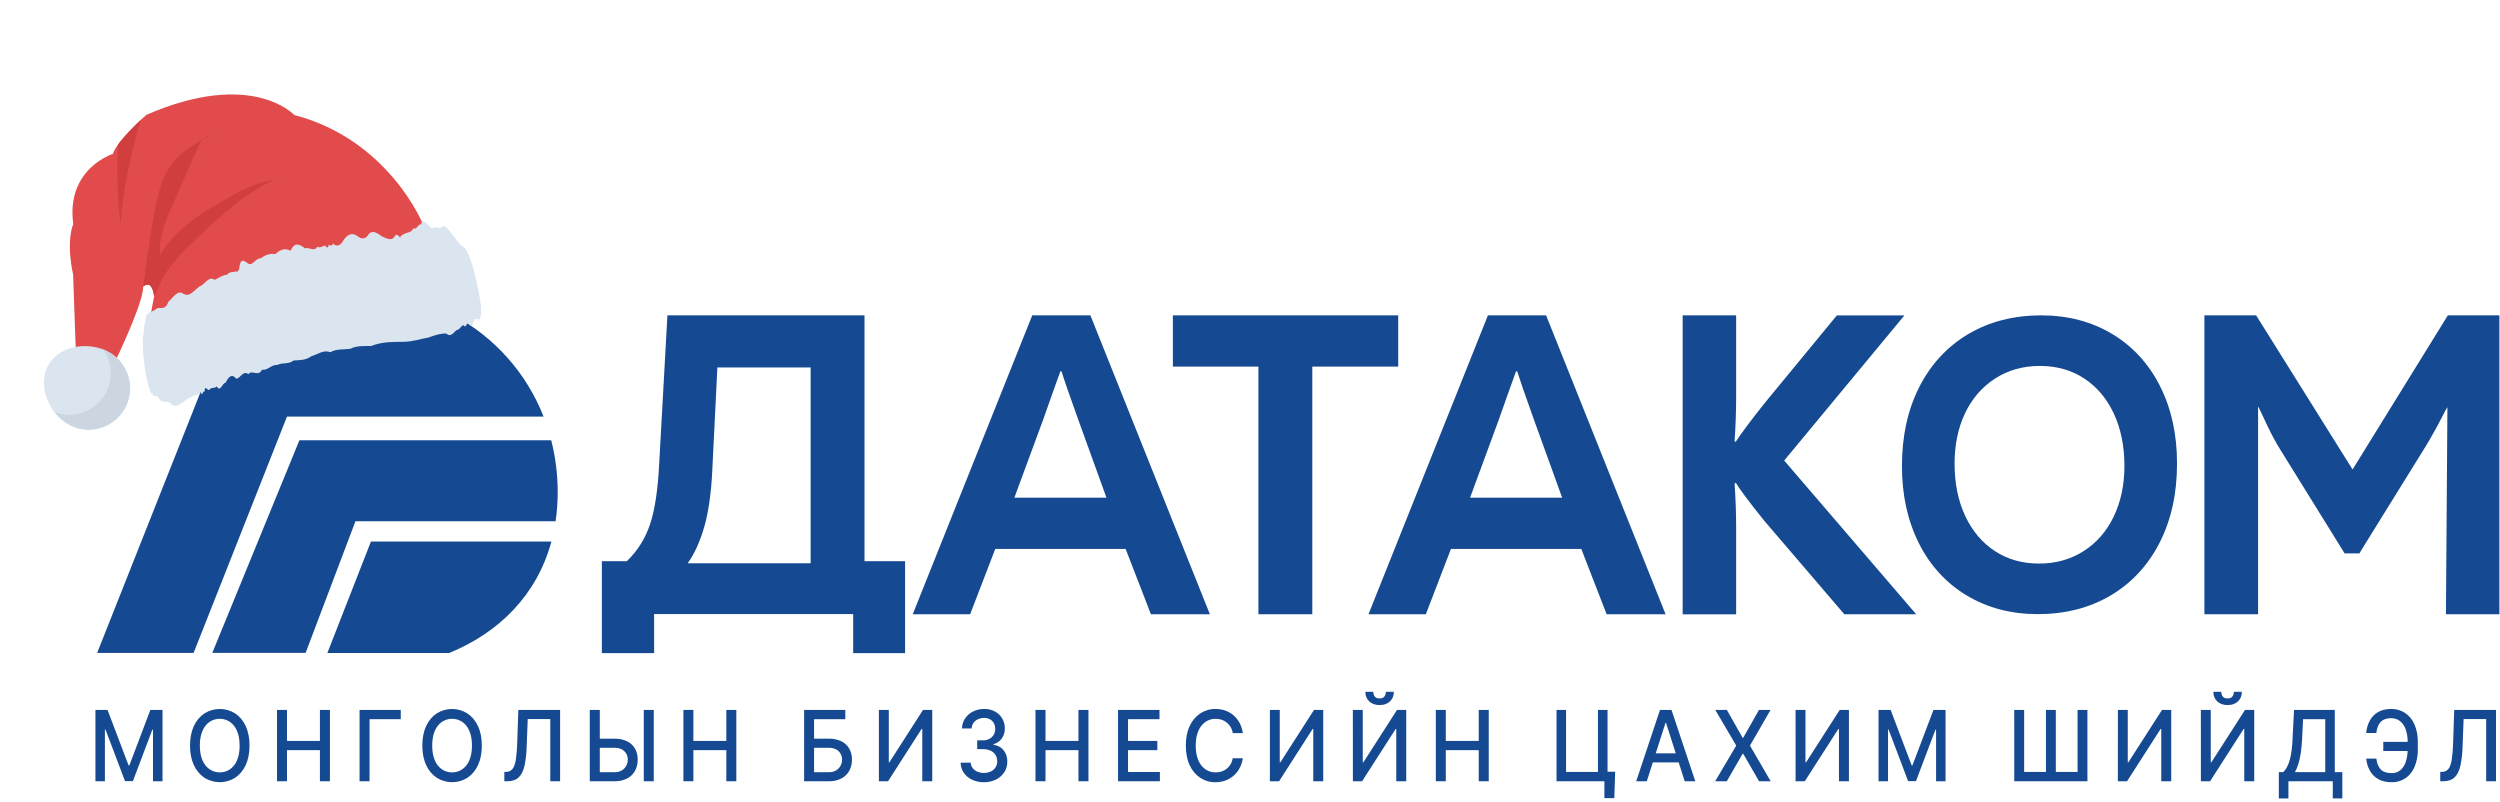
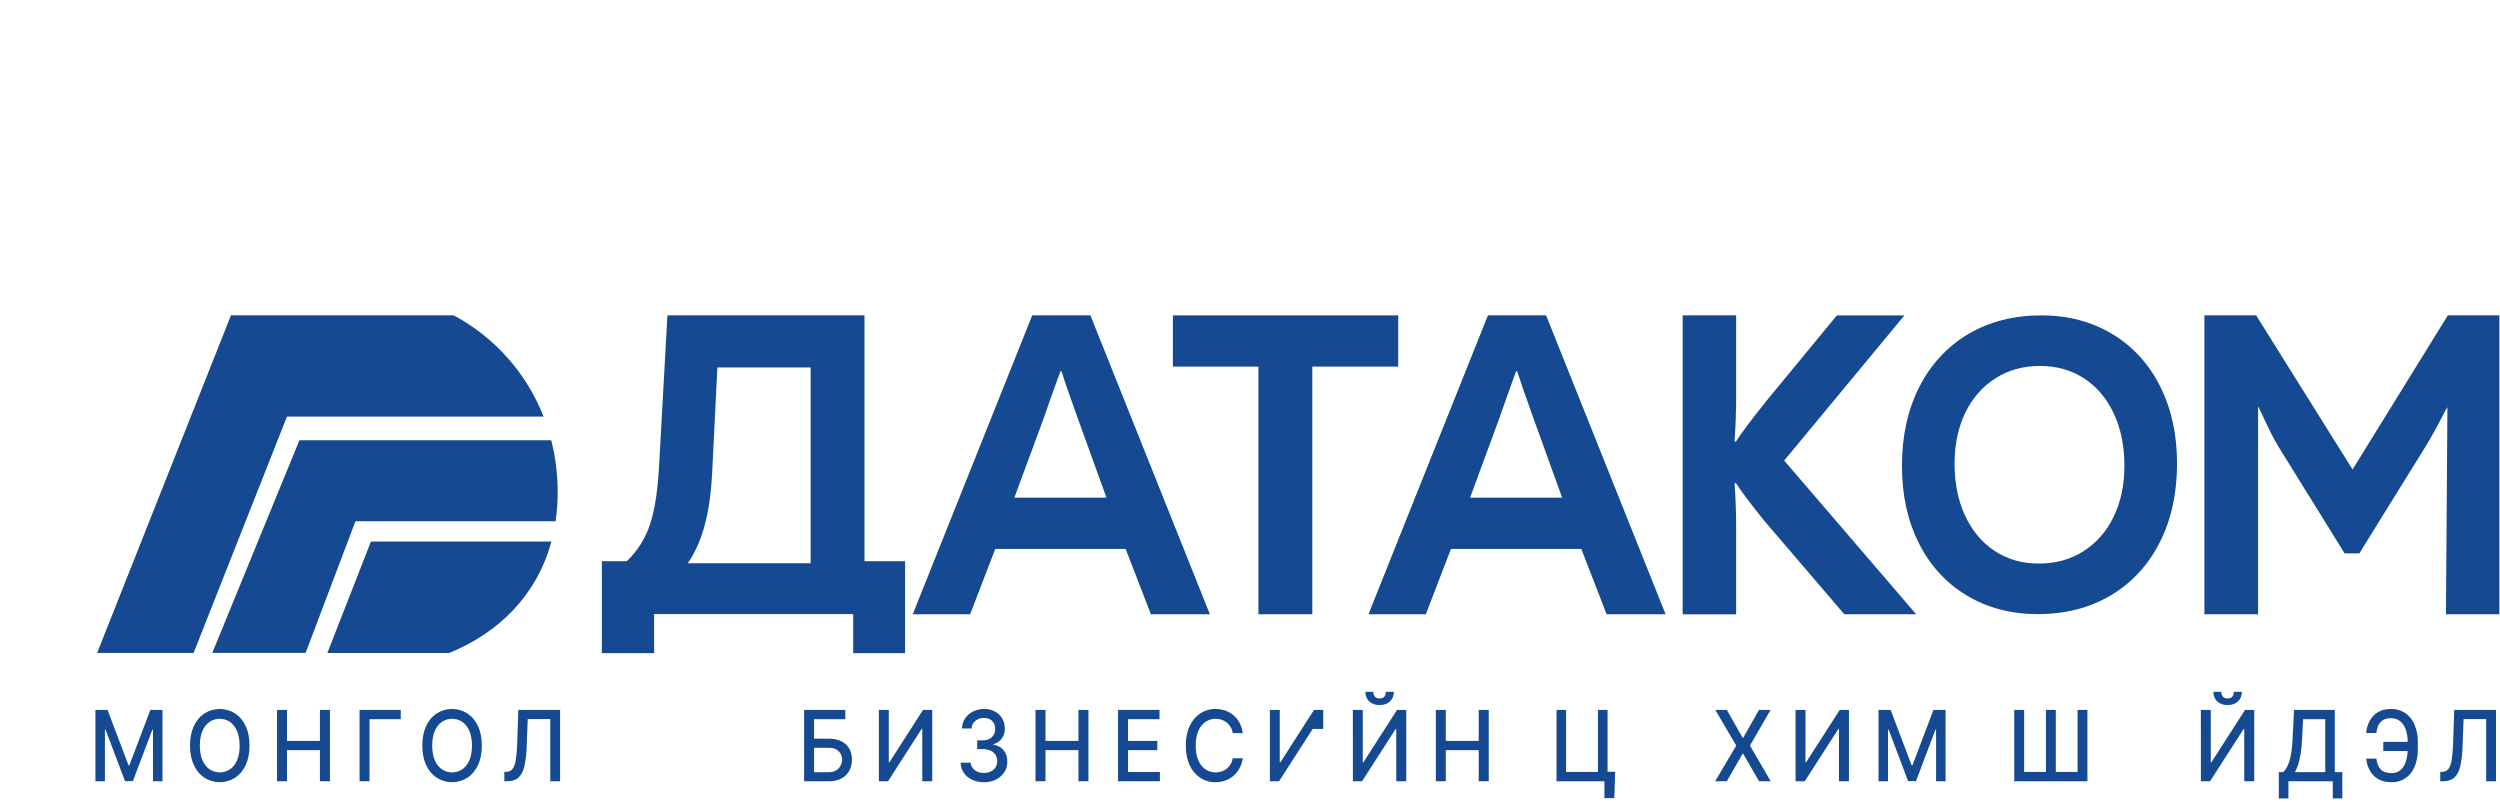
<svg xmlns="http://www.w3.org/2000/svg" width="3204" height="1028" viewBox="0 0 3204 1028" fill="none">
  <path d="M581.496 404.171H295.99L277.57 450.635L205.924 631.36L124.496 836.798H248.131L267.122 788.723L367.774 533.954H696.672C674.547 477.585 633.495 432.024 581.496 404.171Z" fill="#154A92" />
  <path d="M706.453 564.229H383.727L285.181 804.763L272.055 836.752H391.677L455.522 668.079H712.053C713.858 655.783 714.757 643.353 714.742 630.903C714.774 608.377 711.985 585.95 706.453 564.229Z" fill="#154A92" />
  <path d="M475.393 694.036L419.562 836.843H575.696C639.594 810.852 688.236 762.344 706.677 694.036H475.393Z" fill="#154A92" />
  <path d="M1107.95 719.204H1159.96V837.026H1093.44V787.009H838.314V837.015H771.336V719.204H803.348C816.812 706.402 827.05 690.125 833.106 671.895C839.281 653.486 843.201 627.324 844.867 593.408L855.368 404.171H1107.95V719.204ZM919.392 470.902L912.882 602.708C911.548 631.14 908.214 654.929 902.878 674.077C897.543 693.225 890.376 709.162 881.378 721.889H1038.92V470.902H919.392Z" fill="#154A92" />
  <path d="M2134.63 787.226H2059.05L2026.6 703.507H1859.54L1827.35 787.226H1753.84L1906.92 404.159H1981.49L2134.63 787.226ZM1884.04 637.838H2002.06L1965.46 536.593C1954.45 505.937 1947.44 485.689 1944.44 475.849H1942.95L1931.94 506.489L1920.93 537.69L1884.04 637.838Z" fill="#154A92" />
  <path d="M1550.58 787.238H1475.01L1442.61 703.518H1275.52L1243.32 787.238H1169.76L1322.9 404.171H1397.47L1550.58 787.238ZM1300.01 637.85H1418.05L1381.45 536.605C1370.44 505.964 1363.43 485.716 1360.43 475.86H1358.98L1347.97 506.501L1336.96 537.701L1300.01 637.85Z" fill="#154A92" />
  <path d="M1503.16 404.171H1791.95V469.839H1681.85V787.226H1612.79V469.839H1503.16V404.171Z" fill="#154A92" />
  <path d="M2286.62 590.243L2455.78 787.249H2363.68L2261.08 667.405C2241.73 643.322 2229.55 627.084 2224.55 618.691L2223.05 619.833C2224.38 638.813 2225.05 657.786 2225.05 676.75V787.295H2156.49V404.171H2225.05V508.135C2225.05 526.749 2224.39 545.904 2223.05 565.6L2224.55 566.149C2231.88 554.838 2244.73 537.701 2263.09 514.738L2354.13 404.194H2440.71L2286.62 590.243Z" fill="#154A92" />
  <path d="M2520.78 763.28C2494.71 747.856 2473.35 724.594 2459.3 696.321C2444.79 667.546 2437.53 634.502 2437.54 597.189C2437.54 558.826 2444.95 525.085 2459.77 495.967C2474.16 467.326 2495.92 443.796 2522.44 428.219C2549.38 412.225 2580.56 404.205 2615.96 404.159C2650.09 404.159 2680.38 412.092 2706.85 427.957C2732.91 443.39 2754.26 466.65 2768.32 494.916C2782.84 523.691 2790.09 556.735 2790.09 594.048C2790.09 632.411 2782.68 666.152 2767.86 695.27C2753.47 723.913 2731.7 747.444 2705.19 763.018C2678.23 779.012 2647.06 787.032 2611.67 787.078C2577.55 787.078 2547.26 779.145 2520.78 763.28ZM2670.04 706.523C2686.6 696.082 2700.05 680.739 2708.79 662.31C2718.02 643.314 2722.65 621.608 2722.65 597.189C2722.65 571.735 2718.11 549.328 2709.03 529.967C2699.95 510.606 2687.27 495.609 2670.99 484.977C2654.76 474.352 2635.95 469.021 2614.55 468.982C2592.85 468.982 2573.72 474.314 2557.14 484.977C2540.68 495.475 2527.33 510.805 2518.63 529.179C2509.55 548.022 2505 569.645 2504.99 594.048C2504.99 619.509 2509.54 641.917 2518.63 661.27C2527.72 680.623 2540.4 695.62 2556.66 706.26C2572.9 716.923 2591.71 722.255 2613.11 722.255C2634.51 722.255 2653.48 717.011 2670.03 706.523H2670.04Z" fill="#154A92" />
  <path d="M3203.07 404.171V787.238H3134.71L3136.61 521.833L3023.87 709.196H3004.81L2893.96 520.987V787.238H2825.15V404.171H2891.4L3015.01 601.725L3137.15 404.171L3136.64 520.816C3129.97 534.32 3118.3 557.169 3104.62 578.693L3023.8 709.036H3004.74L2923.96 578.739C2909.6 556.495 2900.31 532.549 2893.96 520.816V787.238H2825.4V404.171H2891.46L3015.07 601.725L3137.15 404.171H3203.21V787.238H3134.64" fill="#154A92" />
  <path d="M122.305 909.847H137.813L164.776 980.896H165.76L192.723 909.847H208.274V1001.24H196.079V935.107H195.285L170.312 1001.11H160.224L135.23 935.061H134.436V1001.24H122.305V909.847Z" fill="#154A92" />
  <path d="M319.776 955.545C319.776 965.302 318.121 973.68 314.811 980.679C311.798 987.347 307.086 992.95 301.229 996.834C295.269 1000.52 288.517 1002.47 281.645 1002.47C274.773 1002.47 268.021 1000.52 262.061 996.834C256.209 992.945 251.506 987.337 248.5 980.668C245.183 973.653 243.528 965.275 243.535 955.534C243.542 945.792 245.197 937.414 248.5 930.4C251.516 923.734 256.227 918.131 262.082 914.245C268.042 910.554 274.794 908.612 281.666 908.612C288.538 908.612 295.29 910.554 301.25 914.245C307.105 918.131 311.816 923.734 314.832 930.4C318.135 937.407 319.783 945.788 319.776 955.545ZM307.073 955.545C307.073 948.111 305.961 941.843 303.738 936.74C301.811 932.003 298.652 927.971 294.645 925.133C290.71 922.548 286.193 921.18 281.587 921.18C276.981 921.18 272.463 922.548 268.529 925.133C264.528 927.973 261.376 932.005 259.457 936.74C257.234 941.836 256.122 948.104 256.122 955.545C256.122 962.986 257.251 969.262 259.51 974.373C261.442 979.103 264.605 983.127 268.614 985.957C272.548 988.542 277.065 989.91 281.671 989.91C286.278 989.91 290.795 988.542 294.729 985.957C298.721 983.119 301.867 979.096 303.791 974.373C306.014 969.262 307.126 962.986 307.126 955.545H307.073Z" fill="#154A92" />
  <path d="M355.027 1001.24V909.847H367.805V949.57H410.022V909.847H422.842V1001.24H410.022V961.395H367.805V1001.24H355.027Z" fill="#154A92" />
  <path d="M513.627 909.847V921.717H473.602V1001.24H460.824V909.847H513.627Z" fill="#154A92" />
  <path d="M617.52 955.545C617.52 965.302 615.865 973.68 612.555 980.679C609.541 987.347 604.83 992.95 598.973 996.834C593.013 1000.52 586.261 1002.47 579.389 1002.47C572.517 1002.47 565.765 1000.52 559.805 996.834C553.944 992.945 549.232 987.333 546.223 980.656C542.913 973.642 541.258 965.264 541.258 955.522C541.258 945.781 542.913 937.403 546.223 930.388C549.221 923.737 553.904 918.14 559.73 914.245C565.691 910.554 572.443 908.612 579.315 908.612C586.187 908.612 592.939 910.554 598.899 914.245C604.754 918.131 609.464 923.734 612.481 930.4C615.847 937.407 617.527 945.788 617.52 955.545ZM604.869 955.545C604.869 948.111 603.758 941.843 601.535 936.74C599.611 932.001 596.451 927.968 592.441 925.133C588.507 922.548 583.99 921.18 579.383 921.18C574.777 921.18 570.26 922.548 566.326 925.133C562.325 927.973 559.173 932.005 557.253 936.74C555.03 941.836 553.919 948.104 553.919 955.545C553.919 962.986 555.03 969.262 557.253 974.373C559.176 979.103 562.327 983.13 566.326 985.969C570.26 988.554 574.777 989.921 579.383 989.921C583.99 989.921 588.507 988.554 592.441 985.969C596.449 983.135 599.608 979.107 601.535 974.373C603.758 969.262 604.869 962.986 604.869 955.545Z" fill="#154A92" />
  <path d="M646.355 1001.24V989.282L648.843 989.191C650.339 989.228 651.824 988.917 653.198 988.278C654.572 987.639 655.802 986.688 656.804 985.489C658.738 983.113 660.149 979.274 661.038 973.973C662.087 966.962 662.689 959.881 662.838 952.78L664.288 909.847H717.832V1001.24H705.246V921.545H676.335L675.012 956.436C674.832 964.729 673.921 972.984 672.291 981.091C670.83 987.74 668.36 992.763 664.881 996.16C661.402 999.557 656.462 1001.25 650.061 1001.24H646.355Z" fill="#154A92" />
-   <path d="M764.814 946.714H787.637C793.145 946.546 798.621 947.673 803.686 950.016C807.833 951.98 811.351 955.223 813.795 959.338C816.184 963.612 817.382 968.538 817.246 973.527C817.365 978.587 816.169 983.581 813.795 987.945C811.378 992.197 807.865 995.595 803.686 997.725C798.657 1000.21 793.166 1001.41 787.637 1001.24H755.879V909.847H768.699V989.636H787.595C790.821 989.763 794.022 988.975 796.879 987.351C799.266 985.946 801.254 983.864 802.627 981.33C803.922 978.919 804.598 976.178 804.585 973.39C804.598 971.388 804.213 969.406 803.457 967.578C802.701 965.749 801.591 964.116 800.203 962.788C797.281 959.833 793.078 958.352 787.595 958.344H764.814V946.714ZM837.857 909.847V1001.24H825.059V909.847H837.857Z" fill="#154A92" />
-   <path d="M875.863 1001.24V909.847H888.641V949.57H930.858V909.847H943.678V1001.24H930.858V961.395H888.641V1001.24H875.863Z" fill="#154A92" />
  <path d="M1030.55 1001.24V909.847H1083.36V921.717H1043.33V946.714H1062.27C1067.77 946.545 1073.23 947.671 1078.29 950.016C1082.43 951.98 1085.94 955.224 1088.38 959.338C1090.77 963.612 1091.98 968.534 1091.88 973.527C1091.97 978.59 1090.75 983.581 1088.38 987.945C1085.97 992.195 1082.46 995.594 1078.29 997.725C1073.27 1000.21 1067.79 1001.42 1062.27 1001.24H1030.55ZM1043.33 989.636H1062.27C1065.48 989.758 1068.67 988.97 1071.51 987.351C1073.9 985.946 1075.89 983.864 1077.26 981.33C1078.55 978.916 1079.23 976.177 1079.22 973.39C1079.23 971.388 1078.85 969.406 1078.09 967.578C1077.33 965.749 1076.22 964.116 1074.84 962.788C1071.91 959.833 1067.73 958.352 1062.27 958.344H1043.33V989.636Z" fill="#154A92" />
  <path d="M1126.38 909.847H1139.09V976.966H1139.85L1182.93 909.847H1194.76V1001.24H1181.98V934.215H1181.13L1138.12 1001.24H1126.38V909.847Z" fill="#154A92" />
  <path d="M1261.04 1002.49C1255.82 1002.59 1250.65 1001.51 1245.84 999.324C1241.65 997.454 1238 994.414 1235.26 990.516C1232.66 986.71 1231.21 982.136 1231.1 977.412H1244.09C1244.2 979.991 1245.09 982.459 1246.63 984.438C1248.24 986.482 1250.31 988.054 1252.64 989.008C1255.28 990.108 1258.09 990.651 1260.92 990.607C1263.96 990.674 1266.98 990.035 1269.78 988.734C1272.21 987.621 1274.31 985.806 1275.84 983.49C1277.32 981.211 1278.08 978.487 1278.04 975.71C1278.1 972.841 1277.36 970.019 1275.92 967.609C1274.33 965.153 1272.13 963.238 1269.57 962.091C1266.39 960.674 1262.98 959.992 1259.54 960.092H1252.39V948.839H1259.54C1262.4 948.908 1265.23 948.283 1267.83 947.011C1270.1 945.897 1272.04 944.13 1273.43 941.904C1274.81 939.617 1275.52 936.933 1275.46 934.204C1275.52 931.613 1274.91 929.056 1273.71 926.812C1272.51 924.7 1270.79 922.993 1268.74 921.888C1266.39 920.65 1263.81 920.038 1261.19 920.106C1258.55 920.082 1255.92 920.634 1253.48 921.728C1251.21 922.722 1249.22 924.318 1247.68 926.367C1246.17 928.422 1245.32 930.954 1245.27 933.576H1232.91C1232.97 928.881 1234.39 924.325 1236.98 920.552C1239.64 916.724 1243.17 913.695 1247.22 911.755C1251.66 909.597 1256.49 908.517 1261.36 908.59C1266.25 908.454 1271.09 909.632 1275.44 912.017C1279.2 914.101 1282.37 917.234 1284.62 921.088C1286.75 924.813 1287.86 929.118 1287.8 933.496C1287.95 938.207 1286.55 942.824 1283.85 946.531C1281.15 950.123 1277.43 952.65 1273.26 953.717V954.426C1278.91 955.347 1283.27 957.758 1286.35 961.657C1289.5 965.71 1291.14 970.88 1290.96 976.167C1291.04 981.002 1289.68 985.737 1287.09 989.682C1284.37 993.775 1280.69 997.018 1276.44 999.084C1271.6 1001.43 1266.34 1002.6 1261.04 1002.49Z" fill="#154A92" />
  <path d="M1327.09 1001.24V909.847H1339.92V949.57H1382.15V909.847H1394.97V1001.24H1382.15V961.395H1339.92V1001.24H1327.09Z" fill="#154A92" />
  <path d="M1432.89 1001.24V909.847H1486.01V921.717H1445.69V949.57H1483.24V961.395H1445.69V989.373H1486.51V1001.24H1432.89Z" fill="#154A92" />
  <path d="M1592.82 939.574H1579.92C1579.49 936.78 1578.55 934.108 1577.15 931.713C1575.82 929.504 1574.14 927.57 1572.18 926.001C1570.2 924.413 1567.99 923.207 1565.63 922.437C1563.15 921.616 1560.56 921.208 1557.96 921.226C1553.33 921.148 1548.78 922.53 1544.87 925.201C1540.86 928.056 1537.71 932.098 1535.78 936.843C1533.55 941.961 1532.44 948.21 1532.44 955.591C1532.44 962.971 1533.55 969.232 1535.77 974.373C1537.69 979.115 1540.86 983.145 1544.88 985.969C1548.79 988.6 1553.31 989.964 1557.91 989.899C1560.49 989.925 1563.06 989.54 1565.53 988.756C1567.89 988.003 1570.1 986.82 1572.09 985.26C1574.05 983.694 1575.74 981.759 1577.07 979.548C1578.48 977.19 1579.44 974.559 1579.91 971.802H1592.81C1592.16 976.15 1590.81 980.342 1588.82 984.187C1586.88 987.904 1584.31 991.201 1581.25 993.909C1578.12 996.67 1574.56 998.81 1570.73 1000.23C1566.58 1001.77 1562.22 1002.54 1557.83 1002.51C1550.93 1002.64 1544.14 1000.69 1538.22 996.868C1532.38 992.973 1527.68 987.362 1524.68 980.691C1521.39 973.676 1519.75 965.298 1519.74 955.557C1519.73 945.815 1521.39 937.437 1524.7 930.422C1527.71 923.76 1532.42 918.158 1538.26 914.268C1544.17 910.453 1550.95 908.498 1557.83 908.624C1562.1 908.586 1566.35 909.284 1570.41 910.692C1574.23 912.026 1577.79 914.085 1580.94 916.77C1584.07 919.448 1586.69 922.748 1588.67 926.492C1590.79 930.541 1592.2 934.975 1592.82 939.574Z" fill="#154A92" />
-   <path d="M1627.49 909.847H1640.14V976.966H1640.93L1684.01 909.847H1695.85V1001.24H1683.07V934.215H1682.28L1639.27 1001.24H1627.49V909.847Z" fill="#154A92" />
+   <path d="M1627.49 909.847H1640.14V976.966H1640.93L1684.01 909.847H1695.85V1001.24V934.215H1682.28L1639.27 1001.24H1627.49V909.847Z" fill="#154A92" />
  <path d="M1733.82 909.847H1746.52V976.966H1747.32L1790.4 909.847H1802.23V1001.24H1789.45V934.215H1788.67L1745.66 1001.24H1733.87L1733.82 909.847ZM1776.16 886.643H1786.34C1786.41 888.953 1786 891.249 1785.14 893.368C1784.29 895.486 1783.01 897.372 1781.39 898.891C1778.11 902.036 1773.66 903.605 1768.07 903.597C1762.47 903.59 1758.04 902.021 1754.79 898.891C1753.18 897.37 1751.91 895.482 1751.05 893.364C1750.2 891.246 1749.8 888.951 1749.87 886.643H1760C1759.97 888.778 1760.61 890.861 1761.82 892.55C1763.03 894.264 1765.11 895.12 1768.07 895.12C1771.02 895.12 1773.09 894.271 1774.28 892.573C1775.52 890.891 1776.17 888.792 1776.12 886.643H1776.16Z" fill="#154A92" />
  <path d="M1840.16 1001.24V909.847H1852.93V949.57H1895.15V909.847H1907.97V1001.24H1895.15V961.395H1852.93V1001.24H1840.16Z" fill="#154A92" />
  <path d="M1994.85 1001.24V909.847H2007.09V989.282H2047.94V909.847H2060.23V1001.24H1994.85ZM2070.01 989.065L2068.9 1022.85H2056.2V1001.24H2050.24V989.065H2070.01Z" fill="#154A92" />
-   <path d="M2110.53 1001.24H2096.96L2127.44 909.847H2142.2L2172.68 1001.24H2159.12L2135.17 926.447H2134.51L2110.53 1001.24ZM2112.8 965.45H2156.8V977.058H2112.8V965.45Z" fill="#154A92" />
  <path d="M2213.14 909.847L2233.39 945.594H2234.05L2254.32 909.847H2269.14L2242.76 955.545L2269.31 1001.24H2254.42L2234.07 965.987H2233.39L2213.05 1001.24H2198.16L2225.16 955.545L2198.33 909.847H2213.14Z" fill="#154A92" />
  <path d="M2301.19 909.847H2313.89V976.966H2314.68L2357.76 909.847H2369.59V1001.24H2356.81V934.215H2356.03L2313.03 1001.24H2301.23L2301.19 909.847Z" fill="#154A92" />
  <path d="M2407.53 909.847H2423.04L2450 980.896H2450.98L2477.92 909.847H2493.43V1001.24H2481.28V935.107H2480.49L2455.51 1001.11H2445.43L2420.45 935.061H2419.7V1001.24H2407.53V909.847Z" fill="#154A92" />
  <path d="M2581.45 909.847H2594.15V989.282H2622.1V909.847H2634.75V989.282H2662.62V909.847H2675.24V1001.24H2581.49L2581.45 909.847Z" fill="#154A92" />
-   <path d="M2714.29 909.847H2726.94V976.966H2727.72L2770.82 909.847H2782.64V1001.24H2769.87V934.215H2769.04L2726.03 1001.24H2714.25L2714.29 909.847Z" fill="#154A92" />
  <path d="M2820.62 909.847H2833.32V976.966H2834.1L2877.19 909.847H2889.01V1001.24H2876.24V934.215H2875.45L2832.45 1001.24H2820.66L2820.62 909.847ZM2862.96 886.643H2873.12C2873.2 888.952 2872.79 891.248 2871.94 893.367C2871.08 895.485 2869.8 897.372 2868.19 898.891C2864.89 902.036 2860.44 903.605 2854.85 903.597C2849.26 903.59 2844.84 902.021 2841.58 898.891C2839.97 897.37 2838.69 895.482 2837.84 893.364C2836.99 891.246 2836.58 888.951 2836.66 886.643H2846.79C2846.75 888.778 2847.4 890.861 2848.61 892.55C2849.82 894.264 2851.9 895.12 2854.85 895.12C2857.81 895.12 2859.82 894.275 2861.08 892.573C2862.31 890.889 2862.97 888.792 2862.93 886.643H2862.96Z" fill="#154A92" />
  <path d="M2920.55 1023.34V989.556H2926.13C2928.28 987.462 2930.08 984.966 2931.42 982.187C2933.38 978.12 2934.8 973.779 2935.65 969.289C2936.99 962.426 2937.79 955.456 2938.06 948.45L2940.04 909.847H2992.27V989.556H3001.93V1023.2H2989.69V1001.24H2932.84V1023.34H2920.55ZM2941.18 989.556H2980.05V921.717H2951.64L2950.31 948.45C2950.02 954.28 2949.43 960.089 2948.56 965.85C2947.87 970.48 2946.83 975.042 2945.46 979.491C2944.38 983.009 2942.95 986.385 2941.18 989.556Z" fill="#154A92" />
  <path d="M3032.54 972.236H3045.53C3046.23 978.246 3048.09 982.842 3051.09 986.026C3054.08 989.21 3058.75 990.801 3065.09 990.801C3069.27 990.98 3073.37 989.551 3076.66 986.769C3079.82 983.873 3082.17 980.077 3083.43 975.812C3084.96 970.802 3085.7 965.551 3085.64 960.275V950.998C3085.75 945.494 3084.91 940.016 3083.16 934.844C3081.75 930.627 3079.24 926.938 3075.94 924.219C3072.57 921.646 3068.51 920.33 3064.38 920.472C3060.9 920.325 3057.43 921.109 3054.29 922.756C3051.73 924.216 3049.63 926.478 3048.28 929.246C3046.79 932.418 3045.85 935.862 3045.53 939.402H3032.5C3032.95 933.843 3034.51 928.454 3037.07 923.602C3039.58 918.952 3043.25 915.151 3047.66 912.623C3052.19 909.95 3057.78 908.613 3064.42 908.613C3070.82 908.435 3077.14 910.256 3082.6 913.857C3087.78 917.438 3091.9 922.56 3094.45 928.606C3097.38 935.609 3098.83 943.233 3098.68 950.918V960.423C3098.84 968.082 3097.44 975.686 3094.56 982.69C3092.07 988.68 3088.03 993.763 3082.92 997.325C3077.6 1000.87 3071.44 1002.67 3065.19 1002.5C3058.37 1002.5 3052.64 1001.19 3048.02 998.559C3043.57 996.108 3039.85 992.364 3037.27 987.751C3034.64 983.024 3033.03 977.723 3032.54 972.236ZM3089.85 950.815V962.503H3054.42V950.815H3089.85Z" fill="#154A92" />
  <path d="M3127.42 1001.24V989.282L3129.9 989.191C3131.39 989.23 3132.88 988.92 3134.26 988.281C3135.63 987.642 3136.86 986.69 3137.86 985.489C3139.81 983.113 3141.22 979.274 3142.09 973.973C3143.14 966.961 3143.74 959.88 3143.89 952.78L3145.33 909.847H3198.89V1001.24H3186.27V921.545H3157.37L3156.05 956.436C3155.86 964.729 3154.94 972.984 3153.32 981.091C3151.85 987.74 3149.38 992.763 3145.91 996.16C3142.43 999.557 3137.49 1001.25 3131.08 1001.24H3127.42Z" fill="#154A92" />
  <g clip-path="url(#clip0_339_5149)">
    <path d="M542.075 287.289C542.075 287.289 498.283 178.963 377.116 147.406C377.116 147.406 323.105 88.232 187.54 147.205C187.54 147.205 149.518 180.664 144.661 197.249C144.661 197.249 84.299 216.005 93.891 287.341C93.891 287.341 84.171 307.253 93.725 352.024L97.141 449.883L148.056 479.35L148.325 461.606C148.325 461.606 183.69 388.638 183.492 367.422C183.492 367.422 194.383 356.215 197.542 379.706L190.276 417.875L525.194 346.146L542.075 287.289Z" fill="#E14B4B" />
    <path d="M154.326 287.145C158.311 241.793 167.113 196.994 180.582 153.505C172.556 161.061 159.329 174.106 151.27 185.291C149.372 219.267 150.395 253.344 154.326 287.145Z" fill="#D03F3E" />
    <path d="M269.499 173.646C265.611 173.953 262.473 175.972 259.885 178.868C263.033 177.063 266.319 175.347 269.499 173.646Z" fill="#D03F3E" />
    <path d="M183.599 367.282C184.736 366.268 194.414 357.646 197.453 379.449C201.317 372.56 204.327 364.925 207.963 357.942C218.078 338.299 234.465 322.604 250.47 307.265C281.084 277.959 312.664 248.093 351.367 230.779C331.384 232.407 313.025 242.106 295.523 251.779C260.884 270.898 225.41 292.353 205.427 326.401C202.753 305.715 211.292 285.424 219.669 266.338L252.614 191.112C254.477 186.825 256.827 182.149 259.902 178.865C245.036 186.928 230.879 196.26 220.663 209.546C207.089 227.214 202.155 249.765 198.087 271.68C192.211 303.38 187.379 335.264 183.599 367.282Z" fill="#D03F3E" />
    <path d="M616.703 395.99C614.876 382.403 617.096 397.982 616.454 392.274C619.002 407.486 607.365 323.345 593.166 316.212C582.603 308.106 570.276 280.878 564.284 292.753C557.209 288.304 553.82 296.726 548.984 287.849C545.156 286.462 541.307 278.386 539.625 287.762C536.455 286.071 534.468 294.645 529.814 292.723C526.364 299.754 520.3 296.55 513.176 302.944C513.998 309.059 509.28 295.987 505.766 303.079C502.114 309.276 495.631 305.626 489.153 302.819C482.318 297.351 475.745 294.629 471.765 301.192C468.736 305.888 463.874 307.618 457.528 302.192C451.343 297.82 445.578 300.443 440.817 306.932C436.303 315.398 431.289 316.664 426.9 312.177C423.916 318.14 420.633 311.207 421.095 314.644C421.129 314.89 420.392 320.085 417.127 315.016C414.402 313.965 411.34 318.682 406.467 316.198C402.873 323.23 396.585 316.36 390.979 318.298C384.412 313.225 377.503 309.346 372.523 321.408C365.384 317.416 358.918 319.9 352.979 325.633C346.106 324.422 339.829 326.845 334.192 331.083C327.925 330.508 323.576 341.266 318.054 337.828C312.413 333.635 307.573 329.926 306.414 345.996C305.978 342.753 305.483 350.678 302.269 347.593C299.752 349.69 295.348 346.82 291.13 352.016C286.252 352.295 280.906 355.633 274.948 358.695C267.809 352.837 262.522 364.887 255.697 367.096C249.182 371.614 243.133 381.201 235.324 376.635C227.313 370.697 221.749 381.887 215.784 386.762C210.957 400.096 203.616 391.269 199.03 396.927C194.127 400.224 189.419 399.098 187.031 406.56C187.052 406.719 185.44 416.211 185.006 416.718C184.279 418.251 184.715 429.101 183.642 428.456C181.136 439.575 185.234 487.394 194.306 505.228C194.299 505.175 194.64 501.846 197.037 507.659C198.77 508.539 200.692 504.692 205.011 512.526C208.823 516.588 212.528 513.453 217.857 516.127C223.845 523.7 229.104 519.315 235.205 514.781C241.3 510.212 248.386 506.335 256.685 504.806C255.564 496.471 256.832 502.167 258.063 504.118C259.603 508.361 259.881 499.622 262.126 502.173C262.562 491.278 266.461 502.792 268.732 499.132C271.072 495.857 274.617 498.466 277.782 495.188C282.497 503.435 284.782 490.676 289.137 490.503C292.593 483.651 296.613 478.051 302.692 485.236C307.83 485.424 311.758 473.934 318.312 479.583C323.234 473.09 330.809 483.788 335.893 473.703C342.564 475.407 348.161 466.868 355.298 467.774C361.851 464.202 369.575 467.344 376.424 461.973C383.932 461.502 391.808 461.897 399.133 456.462C406.92 454.464 414.34 447.869 423.323 451.433C431.212 446.856 440.113 448.207 448.856 447.049C457.182 442.79 466.382 443.562 475.627 443.468C490.967 437.332 505.312 438.471 517.688 438.045C530.085 437.778 540.239 433.901 549.23 432.584C557.944 429.206 565.346 427.278 571.762 427.366C579.061 434.009 582.675 422.597 586.804 422.616C590.701 420.908 592.855 413.711 595.856 418.546C598.134 418.007 598.842 411.399 600.451 415.363C601.343 413.987 602.185 416.116 602.093 413.294C602.861 416.869 603.551 421.871 602.298 412.549C603.786 423.616 605.74 414.67 608.571 408.637C612.284 408.892 617.154 414.157 616.703 395.99Z" fill="#DAE5EF" />
    <path d="M60.376 471.081C48.138 497.754 64.867 533.702 91.54 545.94C104.313 551.56 118.784 551.931 131.828 546.974C144.872 542.017 155.443 532.128 161.259 519.443C167.075 506.759 167.668 492.295 162.912 479.177C158.155 466.058 148.43 455.336 135.836 449.326C109.18 437.086 72.611 444.39 60.376 471.081Z" fill="#DAE5EF" />
    <path d="M70.019 528.129C75.715 535.796 83.183 541.968 91.601 545.86C118.205 558.25 149.812 546.465 162.002 519.708C174.217 493.127 162.608 461.497 135.851 449.306C134.522 448.767 133.37 448.205 132.065 447.842C142.681 462.741 145.206 482.854 137.012 500.642C131.45 512.897 121.42 522.566 108.969 527.675C96.518 532.784 82.586 532.946 70.019 528.129Z" fill="#CBD6E0" />
    <path d="M129.797 449.241C129.523 448.565 129.466 447.82 129.636 447.11L129.899 447.2L129.797 449.241Z" fill="#CBD6E0" />
  </g>
  <defs>
    <clipPath id="clip0_339_5149">
-       <rect width="569" height="569" fill="white" transform="matrix(-0.991 0.133 0.133 0.991 563.926 0)" />
-     </clipPath>
+       </clipPath>
  </defs>
</svg>